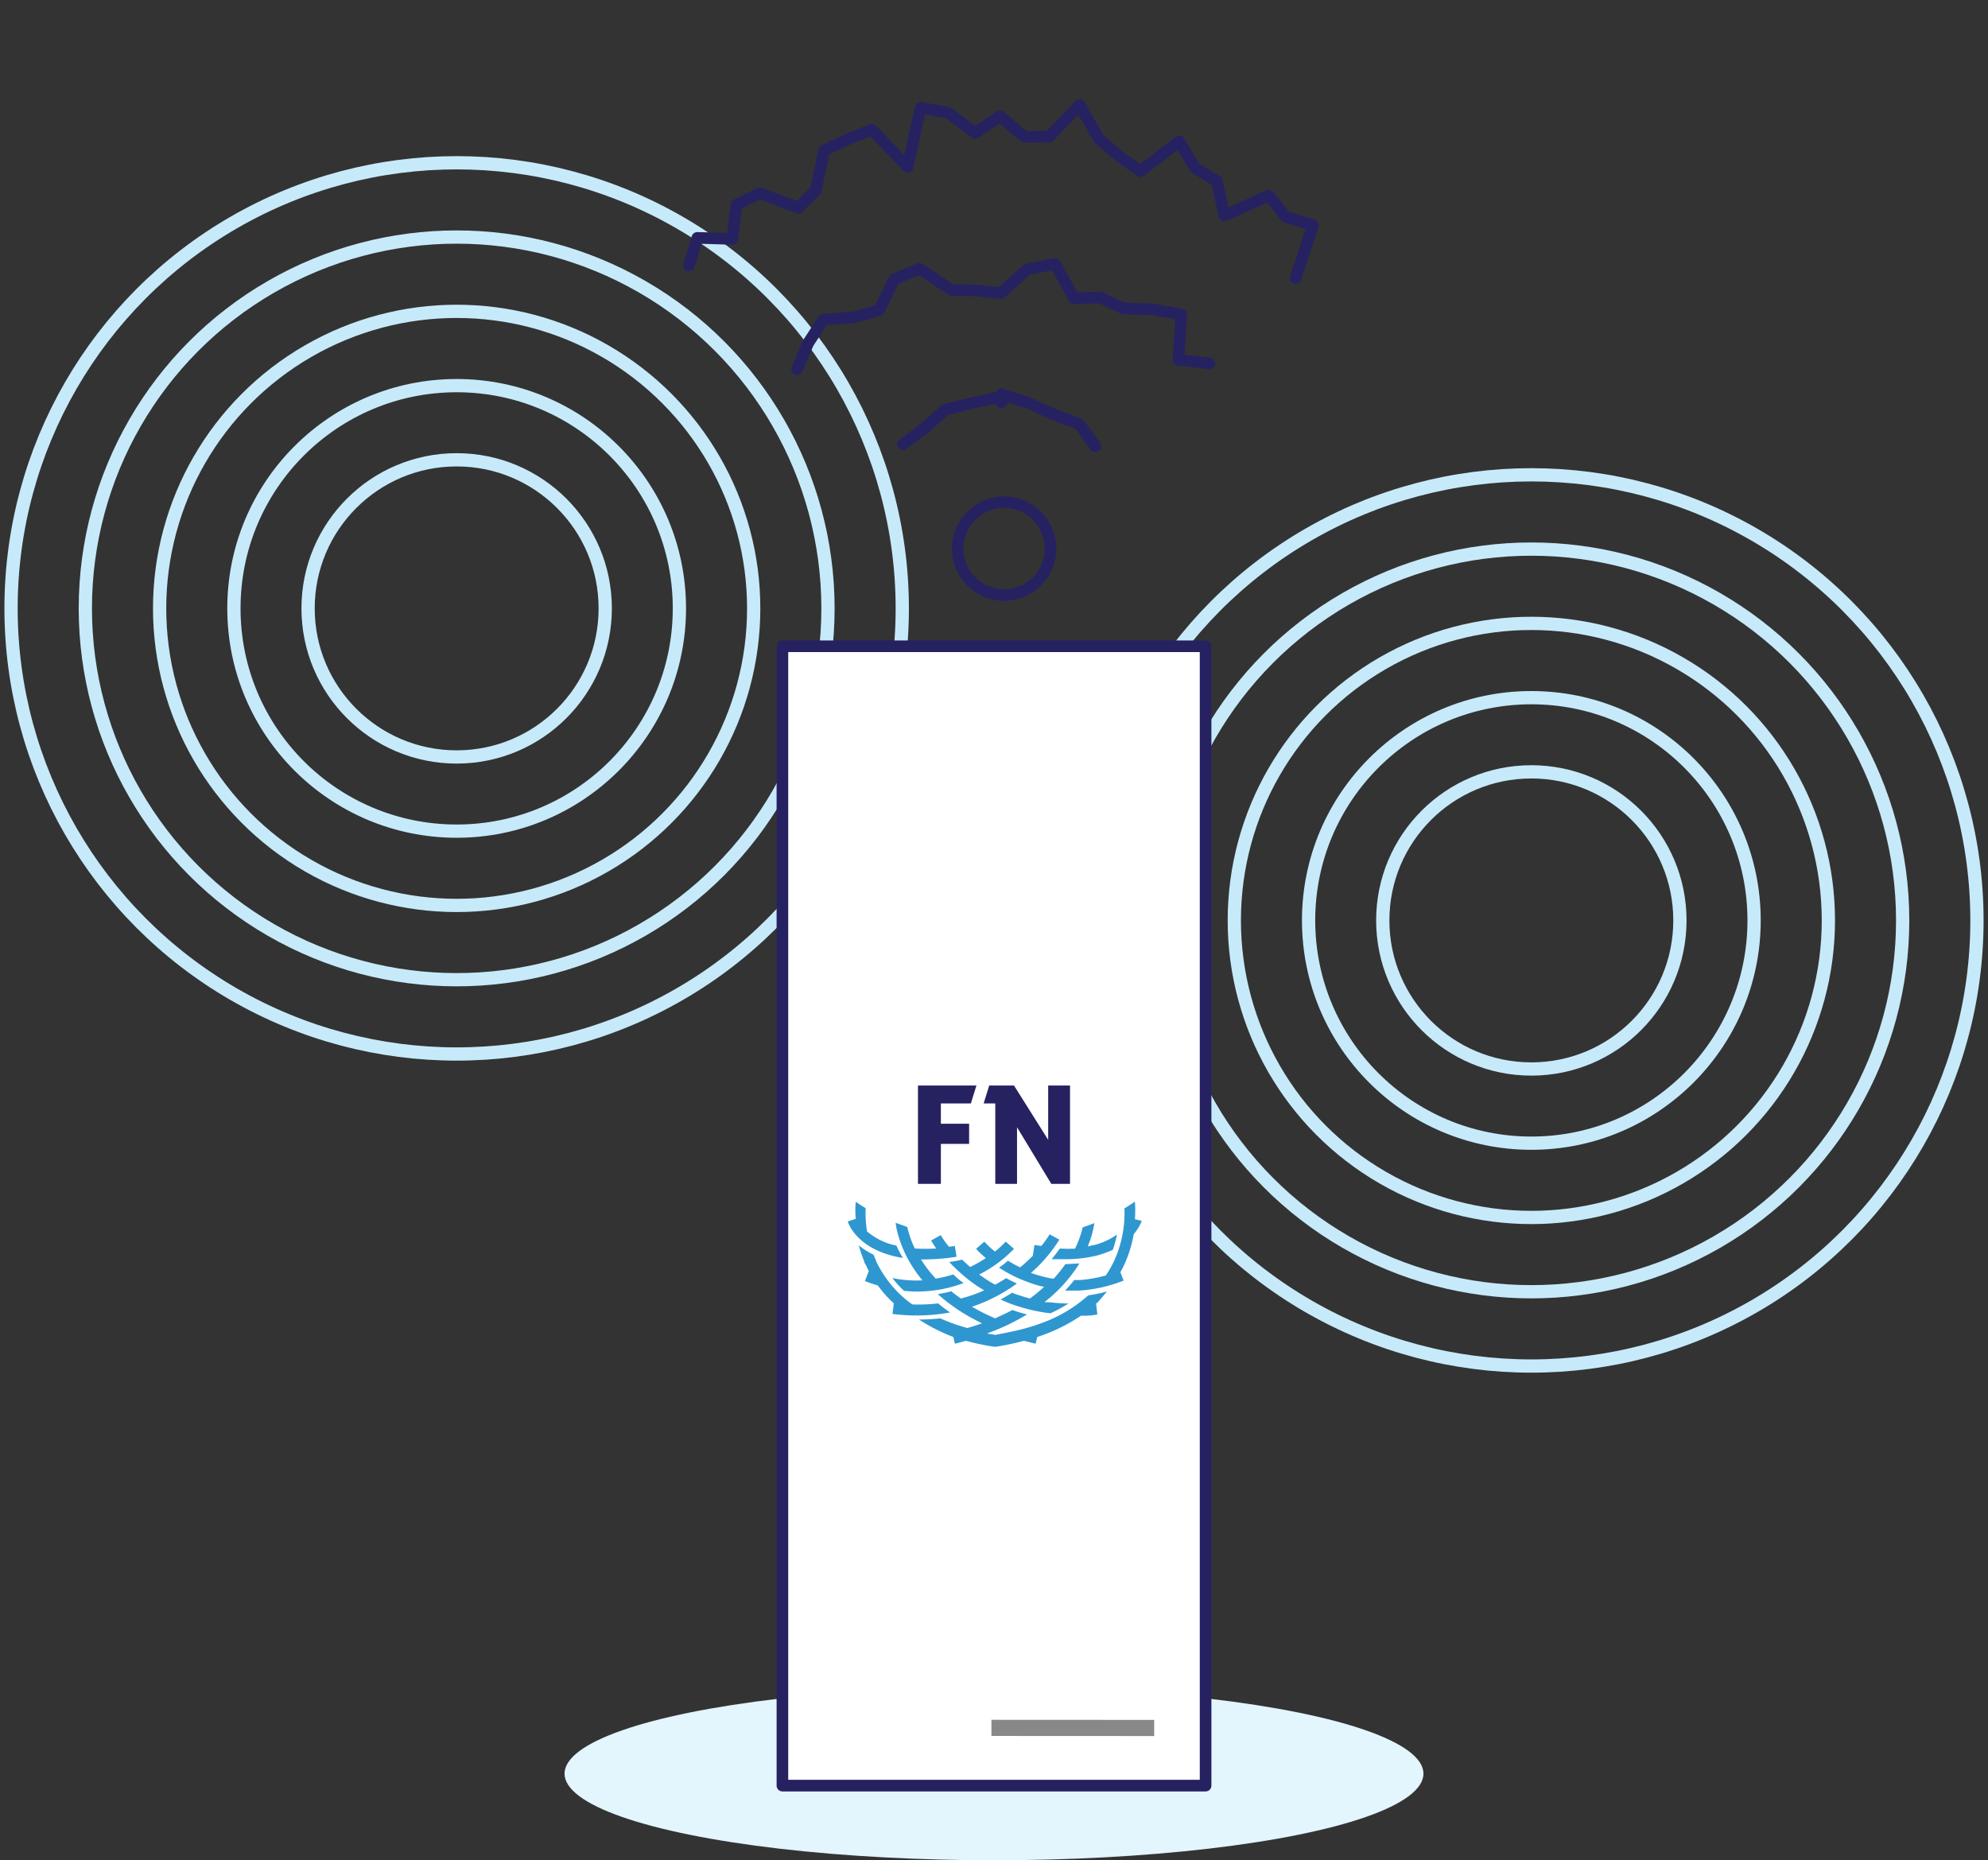
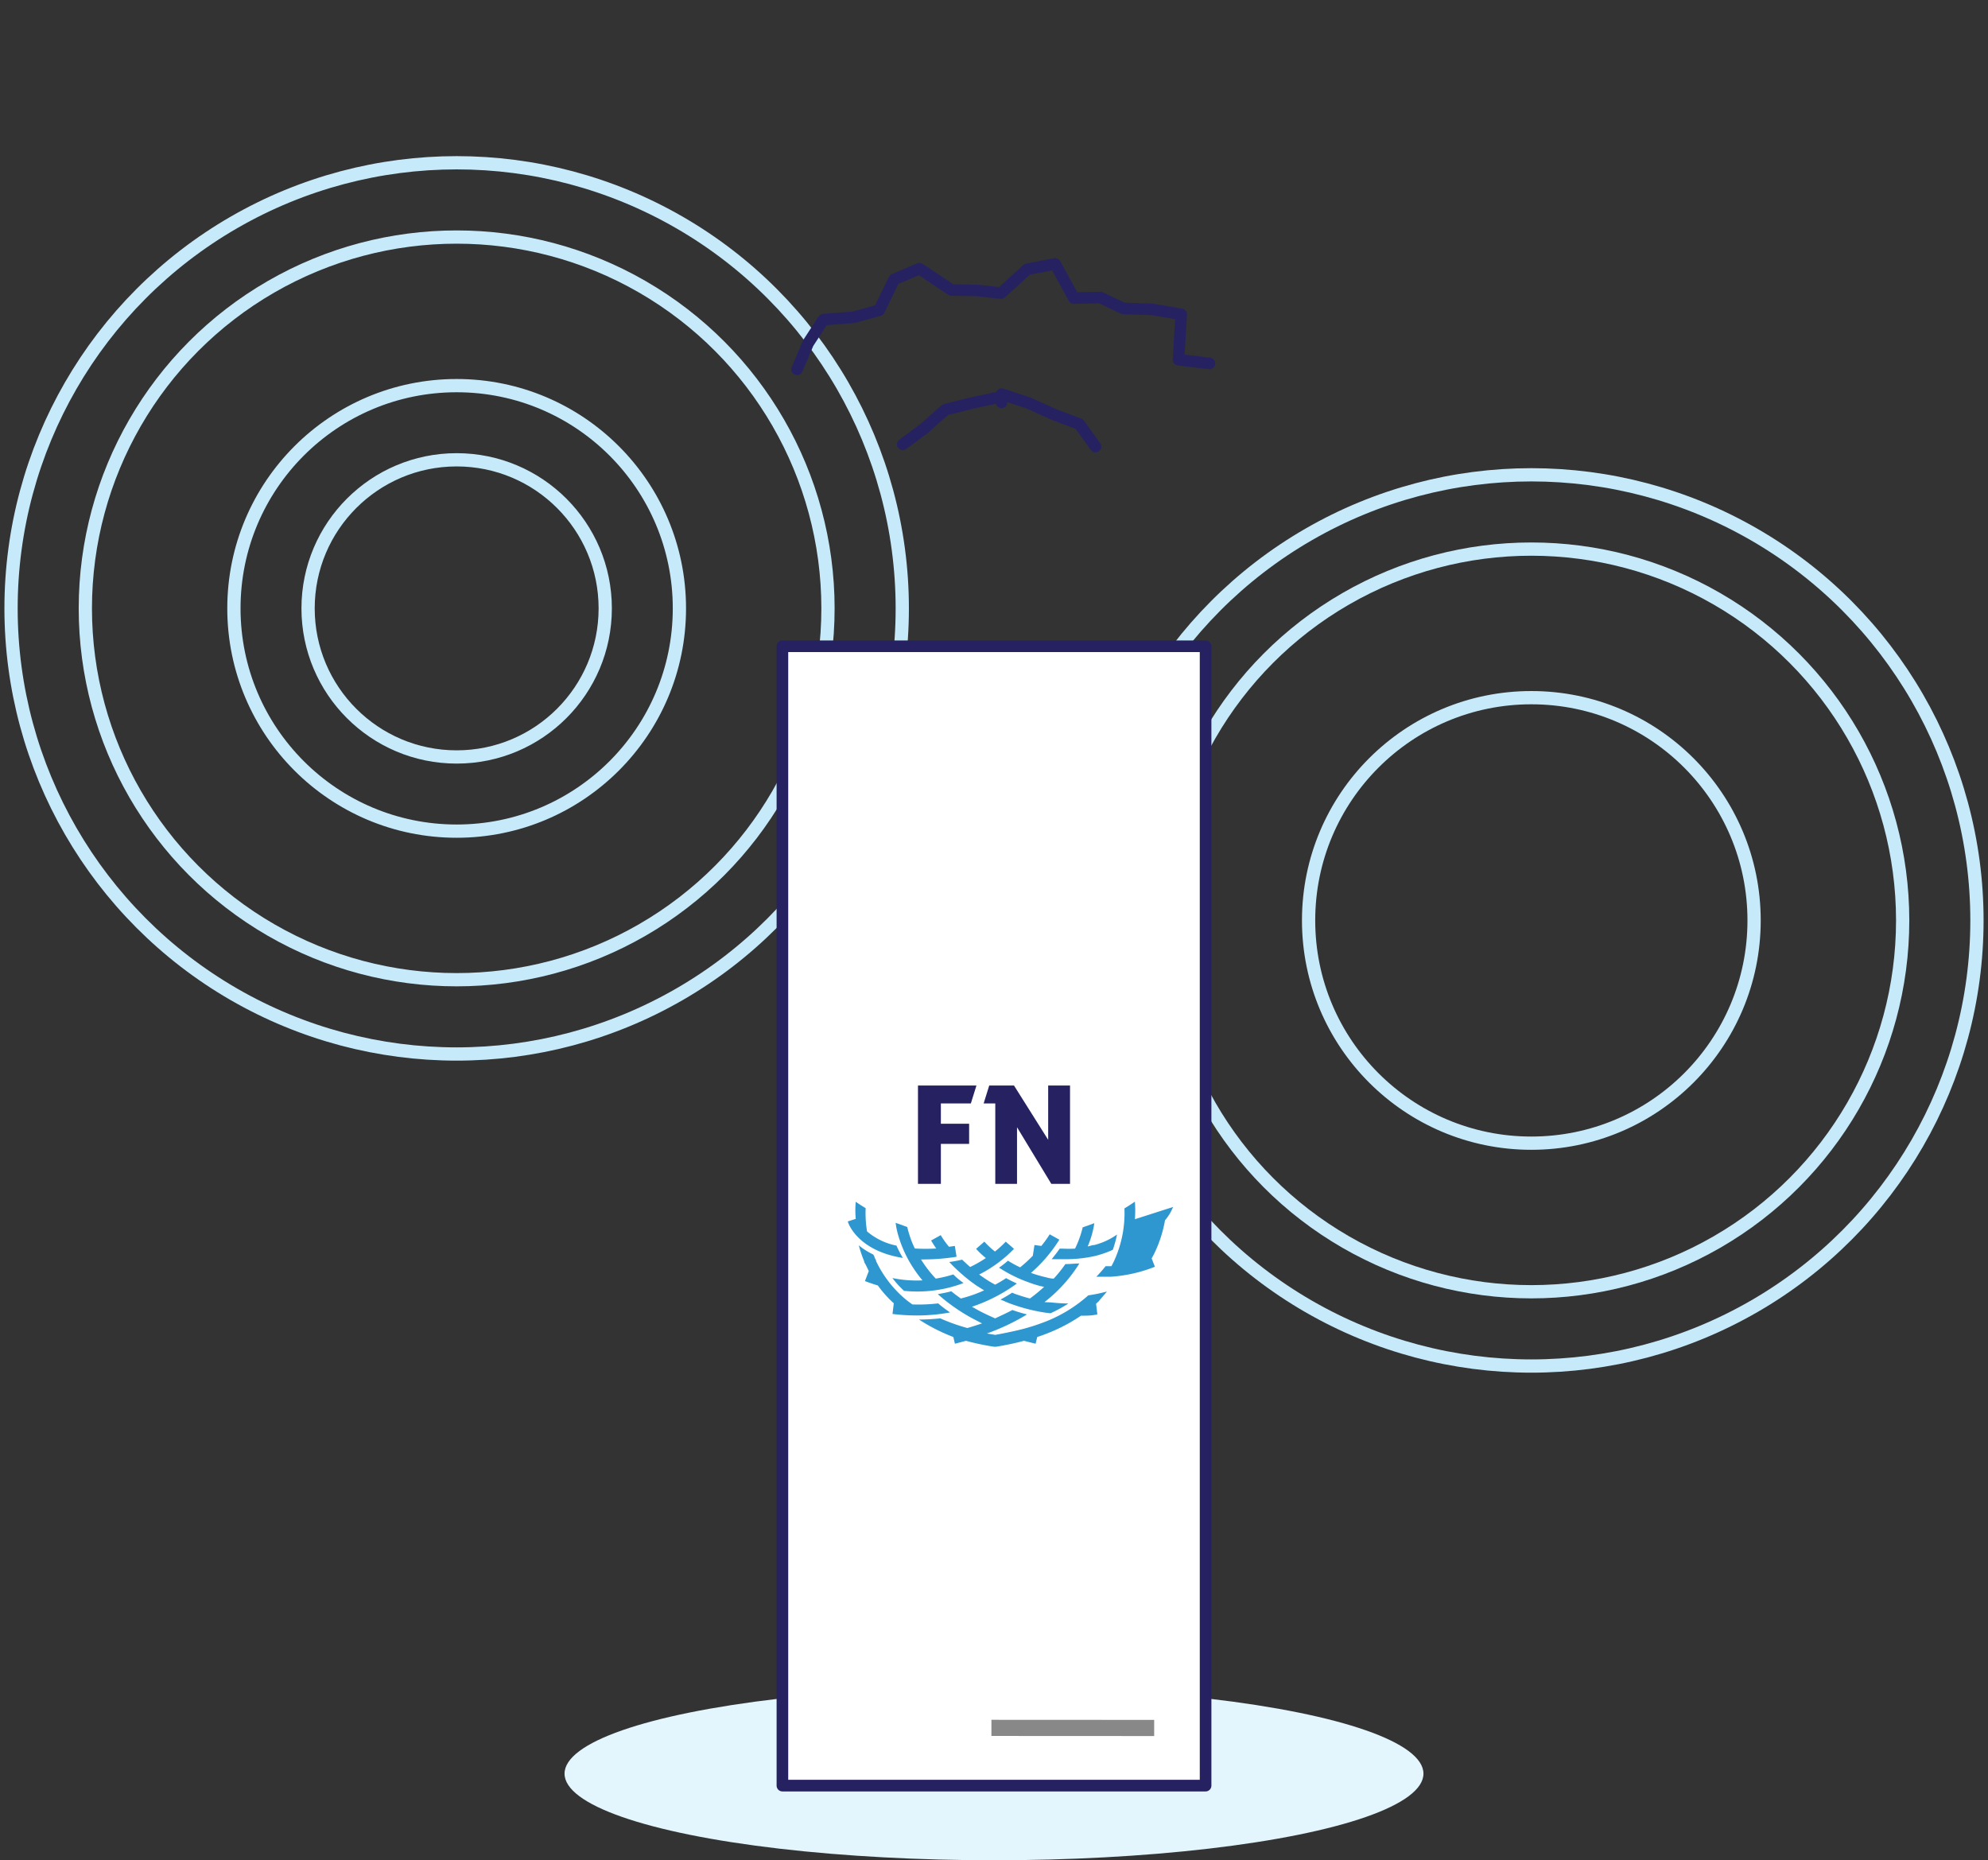
<svg xmlns="http://www.w3.org/2000/svg" viewBox="0 0 171 160">
  <rect x="0" y="0" width="171" height="160" fill="#333333" stroke="none" />
  <defs>
    <style>
      .cls-1, .cls-7, .cls-8 {
        fill: none;
      }

      .cls-1 {
        stroke: #c7eafb;
        stroke-width: 1.14px;
      }

      .cls-1, .cls-7 {
        stroke-miterlimit: 10;
      }

      .cls-2 {
        fill: #e3f5fd;
      }

      .cls-3 {
        fill: #fff;
      }

      .cls-3, .cls-7, .cls-8 {
        stroke: #262261;
      }

      .cls-3, .cls-8 {
        stroke-linejoin: round;
      }

      .cls-4 {
        fill: #888;
      }

      .cls-5 {
        fill: #2e97d0;
      }

      .cls-6 {
        fill: #262261;
      }

      .cls-8 {
        stroke-linecap: round;
      }
    </style>
  </defs>
  <g id="_3H" data-name="3H">
    <g>
      <g>
-         <circle class="cls-1" cx="131.72" cy="79.17" r="12.78" />
        <circle class="cls-1" cx="131.72" cy="79.17" r="19.16" />
-         <circle class="cls-1" cx="131.72" cy="79.17" r="25.55" />
        <circle class="cls-1" cx="131.72" cy="79.17" r="31.94" />
        <circle class="cls-1" cx="131.72" cy="79.17" r="38.33" />
      </g>
      <g>
        <circle class="cls-1" cx="39.28" cy="52.33" r="12.78" />
        <circle class="cls-1" cx="39.28" cy="52.33" r="19.16" />
-         <circle class="cls-1" cx="39.28" cy="52.33" r="25.55" />
        <circle class="cls-1" cx="39.28" cy="52.33" r="31.94" />
        <circle class="cls-1" cx="39.28" cy="52.33" r="38.33" />
      </g>
      <g>
        <ellipse class="cls-2" cx="85.5" cy="152.56" rx="36.94" ry="7.45" />
        <g>
          <rect class="cls-3" x="67.3" y="55.59" width="36.4" height="98" />
          <rect class="cls-4" x="85.28" y="147.92" width="14" height="1.39" transform="translate(184.48 297.29) rotate(-179.97)" />
          <g>
            <g>
              <path class="cls-5" d="M77.11,107.14a5.56,5.56,0,0,1-2.53-1.22,9.81,9.81,0,0,1-.12-2c-.3-.18-.58-.36-.85-.55h0a7.32,7.32,0,0,0,0,1.47l-.68.22c0,.13.84,2.53,4.73,3.14A9.57,9.57,0,0,1,77.11,107.14Z" />
-               <path class="cls-5" d="M97.62,104.87a10.21,10.21,0,0,0,0-1.51h0c-.29.2-.58.39-.9.58a9.85,9.85,0,0,1-.9,4.54c-.07.14-.14.29-.22.43a8.06,8.06,0,0,1-.48.8,11.56,11.56,0,0,1-2.21.39l-.5,0a11.32,11.32,0,0,1-.8.91l.6,0h.62a12.53,12.53,0,0,0,3.82-.86l-.28-.72.18-.33.15-.31a10.83,10.83,0,0,0,.82-2.64,3.83,3.83,0,0,0,.69-1.14Z" />
+               <path class="cls-5" d="M97.62,104.87a10.21,10.21,0,0,0,0-1.51h0c-.29.2-.58.39-.9.58a9.85,9.85,0,0,1-.9,4.54c-.07.14-.14.29-.22.43l-.5,0a11.32,11.32,0,0,1-.8.91l.6,0h.62a12.53,12.53,0,0,0,3.82-.86l-.28-.72.18-.33.15-.31a10.83,10.83,0,0,0,.82-2.64,3.83,3.83,0,0,0,.69-1.14Z" />
              <path class="cls-5" d="M95.21,111.09a13.46,13.46,0,0,1-1.6.33s0,0,0,0a12.25,12.25,0,0,1-4.14,2.43c-.43.16-.89.3-1.36.43-1,.27-2.5.54-2.5.54l-.72-.12a18.8,18.8,0,0,0,3.45-1.64,13.11,13.11,0,0,1-1.26-.38c-.46.25-1,.49-1.48.72-.48-.21-.93-.42-1.35-.64l-.65-.36a14.15,14.15,0,0,0,3.87-2c-.31-.14-.62-.29-.93-.46a10.6,10.6,0,0,1-.94.56,9,9,0,0,1-1-.61l-.38-.26a11.25,11.25,0,0,0,3-2.21l-.71-.62a8.29,8.29,0,0,1-.93.85,7.87,7.87,0,0,1-.91-.85h0l-.71.62a7.16,7.16,0,0,0,.84.79,10.47,10.47,0,0,1-1.35.77q-.37-.32-.69-.63c-.32.07-.75.16-1.11.2l.23.24a15.23,15.23,0,0,0,1.63,1.44l.47.34.67.42a11.52,11.52,0,0,1-2,.7c-.29-.2-.57-.41-.82-.62l0,0a11.36,11.36,0,0,1-1.16.24l.09.09a15.78,15.78,0,0,0,2.88,2l.83.43c-.4.14-.82.27-1.26.4a16.32,16.32,0,0,1-2.33-.83c-.6.06-1.21.1-1.83.1h0A15.38,15.38,0,0,0,82,115l.14.58.95-.25a21.88,21.88,0,0,0,2.42.51h.15a23.85,23.85,0,0,0,2.42-.51l1,.25.14-.58c.25-.08.51-.17.76-.27a14.49,14.49,0,0,0,3-1.56c.46,0,.92,0,1.41-.11l-.11-.92.23-.21C94.73,111.64,95,111.37,95.21,111.09Z" />
              <path class="cls-5" d="M89.84,112a12.58,12.58,0,0,0,3-3.32c-.39,0-.79.05-1.2.05a12.19,12.19,0,0,1-1,1.25c-.27,0-.53-.08-.78-.14a11.75,11.75,0,0,1-1.18-.35,12.66,12.66,0,0,0,2.44-2.86l-.83-.46a9.27,9.27,0,0,1-.72,1l-.59-.08-.14.92a12.27,12.27,0,0,1-1.09,1,8.48,8.48,0,0,1-.85-.45l-.2-.12a8,8,0,0,1-.77.6l.26.16a11.9,11.9,0,0,0,2.26,1.09,10.33,10.33,0,0,0,1,.32l.36.08a14.06,14.06,0,0,1-1.22,1c-.46-.12-.9-.26-1.32-.41l-.21-.09c-.32.21-.66.41-1,.59l.68.29a15.27,15.27,0,0,0,3.19.84l.43.05a11.91,11.91,0,0,0,1.54-.84,13.44,13.44,0,0,1-1.45-.09Z" />
              <path class="cls-5" d="M94.13,107.09c-.18,0-.37.09-.57.12a8,8,0,0,0,.57-2c-.34.13-.68.25-1,.36a8.71,8.71,0,0,1-.66,1.83,10,10,0,0,1-1.11,0h-.21c-.16.24-.4.55-.69.91l.71,0h.39a11.48,11.48,0,0,0,2.6-.27,8.32,8.32,0,0,0,1.56-.54,9.63,9.63,0,0,0,.36-1.31A5.94,5.94,0,0,1,94.13,107.09Z" />
              <path class="cls-5" d="M80.7,112.11a14.5,14.5,0,0,1-2.22.09c-.19-.13-.37-.27-.55-.41a9.72,9.72,0,0,1-2.57-3.31c0-.11-.09-.21-.13-.31h0c0-.08-.07-.17-.11-.26a6.11,6.11,0,0,1-1.25-.79,11.48,11.48,0,0,0,.46,1.36c0,.12.1.23.16.35l.24.5-.33.86c.38.15.75.27,1.11.38a9.58,9.58,0,0,0,1.37,1.53h0l-.11.92a17.46,17.46,0,0,0,2.12.13,15.74,15.74,0,0,0,2.83-.26C81.37,112.65,81,112.38,80.7,112.11Z" />
              <path class="cls-5" d="M82,109.62a11.12,11.12,0,0,1-1.51.36,10.86,10.86,0,0,1-.91-1.11c-.13-.18-.25-.37-.36-.54h.27a18.43,18.43,0,0,0,2.79-.23l-.15-.93-.5.07a6.93,6.93,0,0,1-.71-1l-.83.46s.16.28.44.69a16.25,16.25,0,0,1-1.84,0,7.9,7.9,0,0,1-.46-1.16,7,7,0,0,1-.19-.69l-1-.36a6.65,6.65,0,0,0,.27,1.23h0a10.35,10.35,0,0,0,1.38,2.85,10,10,0,0,0,.66.87,10.18,10.18,0,0,1-2.59-.2,8.56,8.56,0,0,0,1,1.1,10.65,10.65,0,0,0,1.12.06,11.18,11.18,0,0,0,4-.73C82.52,110.1,82.24,109.87,82,109.62Z" />
            </g>
            <g>
              <polygon class="cls-6" points="78.96 93.37 83.99 93.37 83.51 94.91 80.93 94.91 80.93 96.66 83.36 96.66 83.36 98.39 80.93 98.39 80.93 101.83 78.96 101.83 78.96 93.37" />
              <polygon class="cls-6" points="90.16 93.37 90.16 98.04 87.22 93.37 85.09 93.37 84.61 94.91 85.61 94.91 85.61 101.83 87.48 101.83 87.48 96.96 90.43 101.83 92.04 101.83 92.04 93.37 90.16 93.37" />
            </g>
          </g>
        </g>
      </g>
-       <circle class="cls-7" cx="86.13" cy="46.84" r="4" transform="matrix(0.13, -0.99, 0.99, 0.13, 28.8, 126.37)" />
-       <polyline class="cls-8" points="59.27 22.82 59.98 20.46 62.98 20.55 63.35 17.6 65.36 16.62 68.66 17.87 70.17 16.38 70.89 12.93 72.91 11.99 74.99 11.15 78.07 14.35 79.19 9.27 81.54 9.69 83.89 11.44 86.01 9.99 88.13 11.78 90.25 11.75 92.86 9.04 94.54 11.96 96.33 13.48 98.1 14.72 101.43 12.16 102.81 14.47 104.67 15.58 105.31 18.54 109.15 16.82 110.57 18.63 112.94 19.37 111.44 23.91" />
      <polyline class="cls-8" points="68.56 31.76 69.51 29.52 70.83 27.49 73.44 27.29 75.62 26.68 76.91 24.03 79.09 23.11 81.85 24.95 84 24.98 86.1 25.21 88.36 23.16 90.76 22.7 92.37 25.64 94.65 25.59 96.62 26.53 99.11 26.61 101.6 27.04 101.37 30.94 104.03 31.26" />
      <polyline class="cls-8" points="77.65 38.22 79.51 36.84 81.31 35.24 83.63 34.66 85.97 34.16 85.97 34.27 86.15 34.61 86.15 33.9 88.49 34.67 90.62 35.64 92.83 36.47 94.23 38.41" />
    </g>
  </g>
</svg>